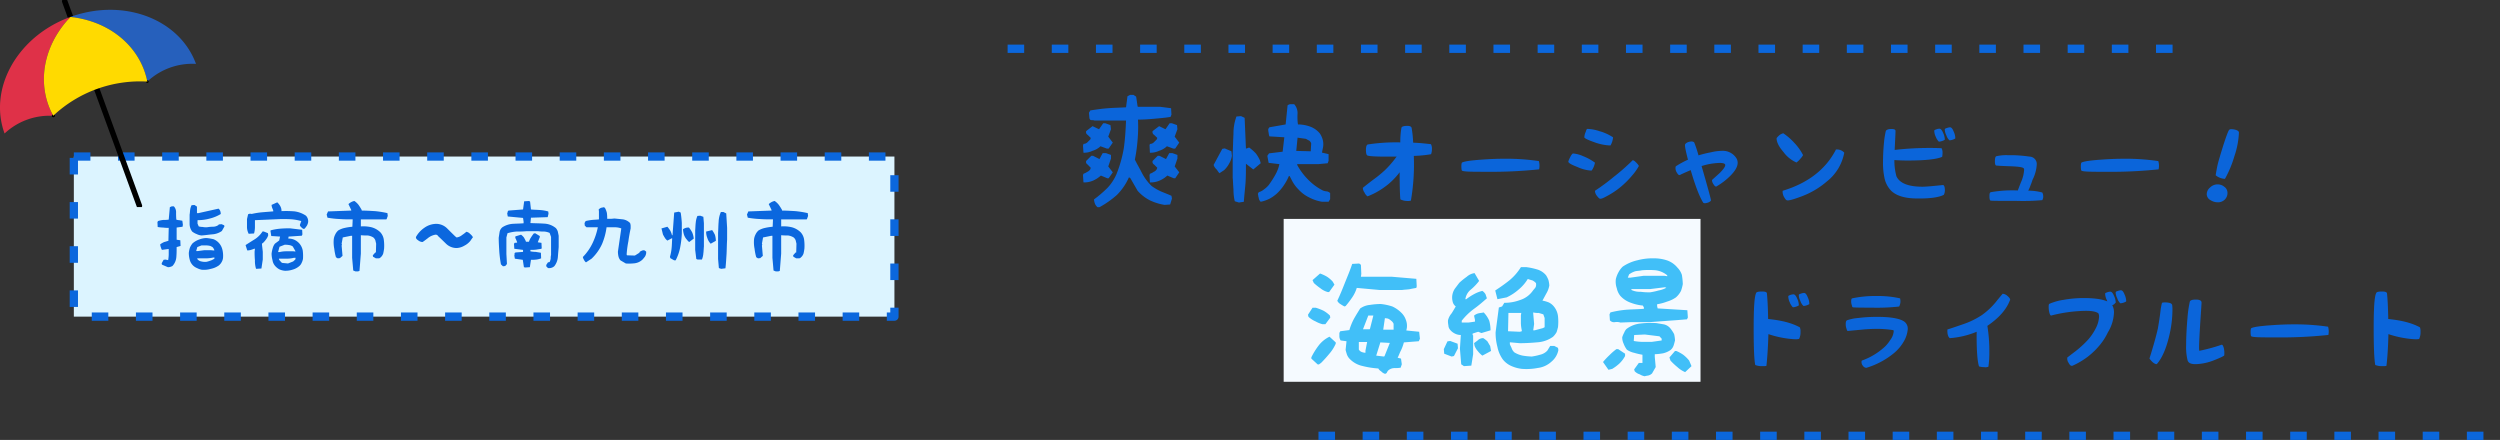
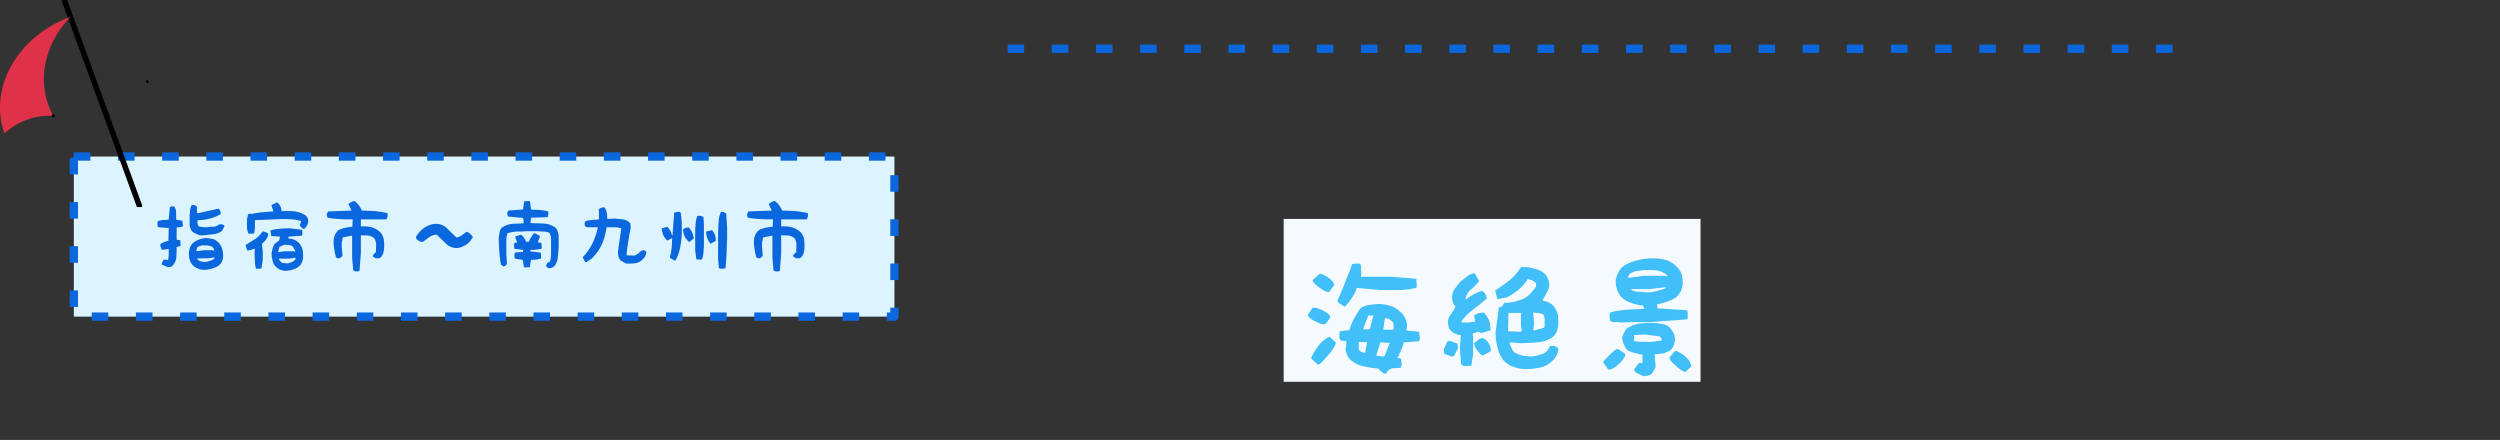
<svg xmlns="http://www.w3.org/2000/svg" width="905.609" height="159.367" viewBox="0 0 905.609 159.367">
  <rect x="0" y="0" width="905.609" height="159.367" fill="#333333" stroke="none" />
  <defs>
    <clipPath id="clip-path">
      <rect id="長方形_114" data-name="長方形 114" width="71" height="75" fill="none" />
    </clipPath>
  </defs>
  <g id="lead_umi" transform="translate(-285 -1124.701)">
    <g id="lead_umi-2" data-name="lead_umi">
      <g id="グループ_100583" data-name="グループ 100583" transform="translate(0.25 6.493)">
        <rect id="長方形_99" data-name="長方形 99" width="297.25" height="57.99" transform="translate(311.5 1174.914)" fill="#dcf4ff" stroke="#0b67dd" stroke-linejoin="round" stroke-width="3" stroke-dasharray="6 10" />
        <path id="パス_30964" data-name="パス 30964" d="M38.844,27.334a8.776,8.776,0,0,0,3.277-.319A7.613,7.613,0,0,0,44.992,25.8a4.057,4.057,0,0,0,1.044-1.247,3.783,3.783,0,0,0,.493-1.421,9.275,9.275,0,0,0-.2-2.987,5.532,5.532,0,0,0-1.218-2.436,5.368,5.368,0,0,0-2.059-1.45,22.989,22.989,0,0,0-2.465-.406,7.375,7.375,0,0,0-2.639.522,7.214,7.214,0,0,0-2.465,1.421,6.777,6.777,0,0,0-.928,1.537,10.638,10.638,0,0,0-.406,1.856,8.839,8.839,0,0,0,.29,2.349,4.392,4.392,0,0,0,2.668,3.19A5.906,5.906,0,0,0,38.844,27.334Zm-12.3-.928a2.478,2.478,0,0,0,.928-.116A4.676,4.676,0,0,0,28.2,26a5.281,5.281,0,0,0,1.421-3.19c.116-1.218.116-2.436.116-3.683l1.421-.406-.087-2.059-1.334-.2V12.051l2.146-.29L32,11.036l-.2-1.45c-.319-.087-.725-.087-1.044-.2a3.416,3.416,0,0,1-1.131-.2,26.169,26.169,0,0,1-.087-2.668,3.054,3.054,0,0,0-.812-2.146H28a4.44,4.44,0,0,0-.725.319L26.867,9.18a11.593,11.593,0,0,1-1.943.116,9.582,9.582,0,0,0-1.943.406l-.2.406.087,1.74a10.24,10.24,0,0,0,1.943.2,12.262,12.262,0,0,0,2.059.116l-.116,4.7c-.493.116-1.015.319-1.537.435a10.344,10.344,0,0,0-1.421.812,2.631,2.631,0,0,0,.2,1.015,4.369,4.369,0,0,0,.406,1.015l2.146-.29h.319v2.059a13.757,13.757,0,0,1-.2,1.943l-1.015-.2-.638.087-.7,1.247.087.493Zm16.5-2.871a3.715,3.715,0,0,1-1.131.522,9.763,9.763,0,0,1-1.334.406,5.247,5.247,0,0,1-1.827-.116,2.418,2.418,0,0,1-1.537-.9v-.232h2.958a12.972,12.972,0,0,0,2.784-.29h.493l-.087.522Zm.319-3.161-1.247-.116H39.772c-.812.116-1.624.2-2.349.319h-.609l.406-1.45,1.537-.609h1.624a6.766,6.766,0,0,1,1.537.2,4.213,4.213,0,0,1,.928.522,4.8,4.8,0,0,1,.522.9Zm-4.611-5.452c1.334-.087,2.552-.29,3.886-.406a6.787,6.787,0,0,0,3.48-1.218l.928-1.653-.087-.406-.928-.406-1.044.087-.087.2a3.527,3.527,0,0,1-2.059.638,13.433,13.433,0,0,0-2.146.2,6.868,6.868,0,0,1-1.537-.116,5.8,5.8,0,0,1-1.421-.2l-.435-1.015V9.383a16.855,16.855,0,0,0,4.524-.609A14.178,14.178,0,0,0,45.717,7.15a3.281,3.281,0,0,0-.2-1.131,1.934,1.934,0,0,0-.609-.812L37.626,6.831H37.1V4.482l-.9-.609-1.044.087a5.021,5.021,0,0,0-.522,1.653c-.087.609-.087,1.218-.2,1.74V10.63a4.662,4.662,0,0,0,.928,2.871,6.2,6.2,0,0,0,1.653.928A4.844,4.844,0,0,0,38.757,14.922ZM68.946,27.711a8.417,8.417,0,0,0,2.784-.406,6.26,6.26,0,0,0,2.233-1.131,3.115,3.115,0,0,0,1.044-1.305,5.7,5.7,0,0,0,.493-1.45,15.573,15.573,0,0,0-.087-3.074,5.551,5.551,0,0,0-1.247-2.552,5.612,5.612,0,0,0-1.827-1.334,5.215,5.215,0,0,0-2.146-.406l.087-.725,4.814-.319.2-.493-.087-1.653-4.321-.522a35.469,35.469,0,0,0-3.567.116,19.267,19.267,0,0,0-3.509.609l-.087.2.29,1.856,3.19.2-.319,1.421L65.35,17.88a4.381,4.381,0,0,0-.812,1.653,12.067,12.067,0,0,0-.406,1.943,8.837,8.837,0,0,0,.319,2.349,4.1,4.1,0,0,0,.9,2.059A5.409,5.409,0,0,0,67,27.218,5.984,5.984,0,0,0,68.946,27.711Zm-10.44-.7,1.943-.116.493-3.277V20.867c-.087-.928-.2-1.74-.29-2.668V17.88l.406-.29a8.338,8.338,0,0,0,1.131-1.334,4.26,4.26,0,0,0,.725-1.45l-.116-.725-1.537-.609h-.406A9.341,9.341,0,0,1,58.1,16.256c-1.131.7-2.262,1.421-3.393,2.146l.609,1.943a4.6,4.6,0,0,0,1.334-.2,9.136,9.136,0,0,0,1.131-.406H58.1l-.116.928a30.938,30.938,0,0,0,.116,3.277A9.4,9.4,0,0,0,58.506,27.015Zm13.427-2.668-1.856.725-2.059-.2a1.46,1.46,0,0,1-.7-.638,1.767,1.767,0,0,1-.522-.7v-.2h2.871a10.25,10.25,0,0,0,2.552-.319h.609l-.087.609Zm.812-3.6-.725-.087H69.468a10.223,10.223,0,0,0-2.465.29h-.522L67,19.011l1.856-.725a7.8,7.8,0,0,1,1.624.116,2.7,2.7,0,0,1,1.334.522l.928,1.624ZM55.838,14.313l1.943-.116a8.837,8.837,0,0,0,.319-2.349V9.383l9.425-.406c1.334,0,2.552,0,3.886.087a19.413,19.413,0,0,1,3.48.638l-.522,1.421a1.374,1.374,0,0,0,.522.812,2.045,2.045,0,0,0,.812.609l.406-.087a12.748,12.748,0,0,0,.841-1.131,4.342,4.342,0,0,0,.406-1.131,2.884,2.884,0,0,0-.116-1.334,2.731,2.731,0,0,0-.7-1.131,9.709,9.709,0,0,0-4.118-1.537,36.3,36.3,0,0,0-4.7-.087,3.5,3.5,0,0,0-.406-1.74,5.444,5.444,0,0,0-1.131-1.45l-2.059.928a3.309,3.309,0,0,0,.2,1.015c.116.319.319.725.406,1.044v.29c-1.334.116-2.552.2-3.886.319a27.191,27.191,0,0,0-3.886.609l-.725-.087-.609.2-.406,1.74v2.755A5.385,5.385,0,0,0,55.838,14.313Zm38.686,13.63h.812a1.816,1.816,0,0,0,.638-.2l.493-6.264V14.835a23.616,23.616,0,0,0,2.465.087,5.148,5.148,0,0,1,2.059.725,2.734,2.734,0,0,1,.725,1.015c.087.406.2.841.29,1.247l-.087,3.161h-.2l-.928,1.044.087.493,1.044.609h.9a.92.92,0,0,0,.725-.29,3.242,3.242,0,0,0,1.015-1.45c.116-.493.232-1.1.319-1.74a16.2,16.2,0,0,0-.087-3.161,4.975,4.975,0,0,0-1.247-2.784,7.341,7.341,0,0,0-3.161-1.827,12.567,12.567,0,0,0-3.915-.319V9.093h9.222l.116-.116.406-1.131-.116-1.015a34.517,34.517,0,0,0-4.5-.725c-1.537-.087-3.19-.2-4.814-.2V5.7a20.814,20.814,0,0,0-1.131-1.827,6.692,6.692,0,0,0-1.537-1.45,4.342,4.342,0,0,0-1.131.406,5.5,5.5,0,0,0-1.015.725L92.987,5.7v.2l-8.41.319-.493,1.131.29,1.131a32.717,32.717,0,0,0,4.524.493c1.537.116,3.074.116,4.611.116l-.116,2.668a21.19,21.19,0,0,0-2.668.406,7.883,7.883,0,0,0-2.436.928,4.461,4.461,0,0,0-1.131,1.537,4.828,4.828,0,0,0-.522,1.827,12.164,12.164,0,0,0,.2,3.277,18.6,18.6,0,0,0,.609,3.074l.638.406.812-.087.928-.812L89.507,18.6l.116-.406-.116-.29.406-2.262,2.987-.609h.406v7.975l.406,4.611ZM123.64,10.717a7.584,7.584,0,0,0-4.205,1.45,9.735,9.735,0,0,0-2.958,3.219.546.546,0,0,0-.058.232c0,.348.232.7.812,1.073a2.751,2.751,0,0,0,1.508.609c.058,0,.087-.029.174-.058.609-.406,1.16-.841,1.74-1.276a5.861,5.861,0,0,1,2.871-1.334,1.021,1.021,0,0,1,.957.551c.986.9,1.943,1.856,2.9,2.784a5.5,5.5,0,0,0,3.712,1.508,5.977,5.977,0,0,0,2.842-.841,6.7,6.7,0,0,0,2.233-1.8c.406-.609.725-1.044.9-1.276a3.956,3.956,0,0,0-1.015-1.189,2.484,2.484,0,0,0-1.363-.783,14.43,14.43,0,0,1-1.566,1.189,3.876,3.876,0,0,1-1.8.841c-.058,0-.174,0-.145.029.029-.029-.116-.029-.174-.087-.29-.261-.522-.464-.667-.609-1.16-1.131-2.03-2-2.61-2.581A5.625,5.625,0,0,0,123.64,10.717Zm40.6,16.008a2.847,2.847,0,0,0,1.334-.116A2.5,2.5,0,0,0,166.589,26a6.22,6.22,0,0,0,1.247-3.277c.087-1.247.2-2.465.29-3.6V15.038c-.087-.522-.2-.928-.29-1.45a3.535,3.535,0,0,0-.725-1.334,7.128,7.128,0,0,0-4.292-1.624c-1.653-.116-3.277-.116-4.93-.2l.2-1.943,6.061-.2.29-1.247-.087-.812a14.3,14.3,0,0,0-2.987-.522c-1.131-.087-2.146-.087-3.277-.2l-.319-2.871-.406-.2-1.74.116L155.221,5.5,150,5.9c-.2.116-.319.2-.319.406a5.413,5.413,0,0,1-.2.638l.2,1.1,5.539.522.2,1.334v.609c-1.334.116-2.668.116-4,.2a7.971,7.971,0,0,0-3.683,1.247,2.838,2.838,0,0,0-1.015,1.74c-.116.725-.2,1.334-.319,2.059,0,1.624.116,3.277.2,4.814a42.792,42.792,0,0,0,.609,4.814l.725.7.812-.087.638-.725-.2-3.683V15.647l.406-1.537a14.9,14.9,0,0,1,3.277-.609c1.131,0,2.349,0,3.48-.116h4.408a13.313,13.313,0,0,0,2.146.116,5.984,5.984,0,0,1,1.943.493l.522,1.45V22a4.343,4.343,0,0,0-.116,1.218,4.5,4.5,0,0,1-.406,1.334l-.609.116-.609.928v.493Zm-8.207-.2,1.653-.116.406-2.668a13.683,13.683,0,0,0,1.943-.087,7.64,7.64,0,0,0,1.74-.435l-.087-2.03c-.609-.116-1.247-.2-1.856-.319a9.992,9.992,0,0,1-1.943-.2v-.522a16.3,16.3,0,0,0,2.059-.087c.7-.116,1.334-.2,1.943-.319l.087-.29-.087-1.856-1.334-.2.725-1.856v-.406l-1.653-1.015-.522.087a14.66,14.66,0,0,0-1.015,1.45,5.27,5.27,0,0,0-.725,1.537h-1.131v-.2c-.2-.406-.406-.812-.7-1.334a4.941,4.941,0,0,0-1.044-1.015l-2.03.609a1.126,1.126,0,0,0,.2,1.015c.087.319.29.725.406,1.044v.2l-.928.087-.2.406.116,1.74,3.161.406v.725l-2.668.2c-.29.116-.406.2-.406.406a1.772,1.772,0,0,1-.087.725l.2,1.131,2.871.406.406,2.668Zm36.424-1.45a17.416,17.416,0,0,0,3.277-.087,5.024,5.024,0,0,0,2.755-1.334,12.92,12.92,0,0,0,.928-1.131,3.341,3.341,0,0,0,.406-1.218V20.78l-.493-.406a1.28,1.28,0,0,0-.928,0,3.607,3.607,0,0,0-.928.493l-.116.319L195.734,22.2l-2.871-.087-.116-.319a37,37,0,0,1,.638-4.814c.2-1.537.493-3.074.812-4.611V11.355a3.555,3.555,0,0,0-.2-.928,4.553,4.553,0,0,0-2.581-1.334c-1.015-.116-2.03-.2-3.074-.319l-1.218.116H185.7a13.136,13.136,0,0,0-.116-2.146,7.029,7.029,0,0,0-.725-1.856l-.406-.2a8.716,8.716,0,0,1-.928.2,2.743,2.743,0,0,0-.9.609l.087.725V9.093c-.812.116-1.624.116-2.465.2A18.848,18.848,0,0,0,177.9,9.7l-.406.725.087.928.638.609h4.089a24.63,24.63,0,0,1-1.856,5.626,18.578,18.578,0,0,1-3.567,5.133,2.665,2.665,0,0,0,.406,1.015,2.328,2.328,0,0,0,.725.928l2.03-1.334a17.124,17.124,0,0,0,3.8-5.336,23.464,23.464,0,0,0,1.624-6.032h2.784a6.739,6.739,0,0,1,2.552.406l-1.218,8.41a8.179,8.179,0,0,0,.2,1.74,3.319,3.319,0,0,0,.725,1.421ZM227,27.015l1.537-.2c.2-1.74.29-3.48.406-5.22.087-1.74.087-3.48.2-5.22V12.167l-.319-5.22-1.015-.522h-.928a9.743,9.743,0,0,0-.812,3.6c-.116,1.334-.116,2.639-.2,3.973v9.454l.29,3.277Zm-17.023-3.074h.522a17.4,17.4,0,0,0,1.624-4.611,34.892,34.892,0,0,0,.609-5.017V10.427a38.121,38.121,0,0,0-.406-3.8l-.7-.319-1.653.319-.609,8.207h-.2a6.362,6.362,0,0,0-.609-1.653,11.89,11.89,0,0,0-1.044-1.421l-2.146.609.522,2.146a10.991,10.991,0,0,0,.7,1.247,3.4,3.4,0,0,0,.928,1.015l1.537-.812h.2c-.087,1.1-.087,2.233-.2,3.364a16.277,16.277,0,0,1-.609,3.277l.116.522Zm8.5-.29h1.537a7.359,7.359,0,0,0,.522-2.262c.116-.812.116-1.653.2-2.465v-8.41l-.2-2.349L219.4,7.759l-1.015.087a7.883,7.883,0,0,0-.609,2.465c-.116.928-.116,1.856-.2,2.784v7.047l.406,3.306Zm4.727-5.742,1.856-1.044a8.017,8.017,0,0,0-.319-2.146,11.388,11.388,0,0,0-1.015-1.74l-2.175.522a5.835,5.835,0,0,0,.435,2.349A4.742,4.742,0,0,0,223.2,17.909Zm-7.8-.609,1.653-1.247a8.278,8.278,0,0,0-.522-2.146,9.7,9.7,0,0,0-1.218-1.856,3.482,3.482,0,0,0-1.131.116,3.648,3.648,0,0,0-1.015.493,6.241,6.241,0,0,0,.2,1.45,4.546,4.546,0,0,0,.493,1.334,4.68,4.68,0,0,0,.725,1.015A3.726,3.726,0,0,0,215.4,17.3Zm31.378,10.643h.812a1.816,1.816,0,0,0,.638-.2l.493-6.264V14.835a23.616,23.616,0,0,0,2.465.087,5.148,5.148,0,0,1,2.059.725,2.734,2.734,0,0,1,.725,1.015c.087.406.2.841.29,1.247l-.087,3.161h-.2l-.928,1.044.087.493,1.044.609h.9a.92.92,0,0,0,.725-.29,3.242,3.242,0,0,0,1.015-1.45c.116-.493.232-1.1.319-1.74a16.2,16.2,0,0,0-.087-3.161,4.975,4.975,0,0,0-1.247-2.784,7.341,7.341,0,0,0-3.161-1.827,12.567,12.567,0,0,0-3.915-.319V9.093h9.222l.116-.116.406-1.131-.116-1.015a34.516,34.516,0,0,0-4.495-.725c-1.537-.087-3.19-.2-4.814-.2V5.7A20.816,20.816,0,0,0,247.9,3.873a6.692,6.692,0,0,0-1.537-1.45,4.342,4.342,0,0,0-1.131.406,5.5,5.5,0,0,0-1.015.725L245.237,5.7v.2l-8.41.319-.493,1.131.29,1.131a32.717,32.717,0,0,0,4.524.493c1.537.116,3.074.116,4.611.116l-.116,2.668a21.19,21.19,0,0,0-2.668.406,7.883,7.883,0,0,0-2.436.928,4.461,4.461,0,0,0-1.131,1.537,4.828,4.828,0,0,0-.522,1.827,12.164,12.164,0,0,0,.2,3.277,18.6,18.6,0,0,0,.609,3.074l.638.406.812-.087.928-.812-.319-3.712.116-.406-.116-.29.406-2.262,2.987-.609h.406v7.975l.406,4.611Z" transform="translate(319 1188.582)" fill="#0b67de" />
      </g>
      <g id="グループ_100468" data-name="グループ 100468" transform="translate(22 -47.635)">
        <g id="グループ_100880" data-name="グループ 100880">
          <g id="グループ_100882" data-name="グループ 100882">
-             <path id="パス_30993" data-name="パス 30993" d="M11.609,43.4h.658a34.637,34.637,0,0,0,6.345-4.465,20.834,20.834,0,0,0,4.324-6.345l.47.188,2.679,4.653a14.934,14.934,0,0,0,4.465,3.478,19.34,19.34,0,0,0,5.311,1.645l2.021-.141.658-2.162-.188-.987c-1.128-.517-2.491-1.034-3.619-1.5a19.318,19.318,0,0,1-3.525-2.021A18.577,18.577,0,0,1,27.73,31.13c-.846-1.692-1.833-3.337-2.632-4.982A58.1,58.1,0,0,0,26.085,19a54.1,54.1,0,0,0,.141-7.332c2.021,0,3.995-.141,6.016-.329,1.974-.188,3.948-.329,5.781-.658l.329-.846-.141-2.3-3.995-.517h-7.99l-.141-.141-.517-3.525-.987-.658H23.406c-.329.188-.658.329-.987.517L21.9,7.207c-2.162.141-4.277.141-6.439.329-2.162.141-4.324.47-6.486.8l-.517.846.188,1.974c.141.517.329.705.8.705A2.624,2.624,0,0,1,10.481,12H21.9c-.141,3.337-.329,6.627-.8,9.964a45.02,45.02,0,0,1-2.679,9.494,16.994,16.994,0,0,1-3.29,4.982,44.218,44.218,0,0,1-4.841,4.136,5.761,5.761,0,0,0,.329,1.5A2.964,2.964,0,0,0,11.609,43.4ZM6.486,34.42a8.314,8.314,0,0,0,3.478-.658,10.756,10.756,0,0,0,2.82-1.833l2.35.987h.47l1.5-2.162-1.645-2.115.987-2.867V24.456L14.617,23.8H13.442L12.267,25.96l-2.3-1.175H9.306L7.473,26.618a1.054,1.054,0,0,0,.517,1.316c.47.517.8.846,1.128,1.175l-.141.517a2.393,2.393,0,0,1-1.175.987,4.912,4.912,0,0,1-1.316.658l-.188.517Zm24.064,0a8.179,8.179,0,0,0,3.478-.658,9.411,9.411,0,0,0,2.82-1.833l2.35.987h.517l1.457-2.162-1.645-2.115.987-2.867V24.456L38.681,23.8H37.553L36.378,25.96l-2.35-1.175H33.37l-1.833,1.833a1.105,1.105,0,0,0,.517,1.316l1.175,1.175-.188.517a2.393,2.393,0,0,1-1.175.987,3.848,3.848,0,0,1-1.316.658l-.141.517ZM6.486,23.657a7.026,7.026,0,0,0,3.29-.7,6.818,6.818,0,0,0,2.867-1.645l2.3.846H15.6l1.5-2.162-1.645-2.162.987-2.679-.188-1.5-1.833-.658h-.8l-1.5,2.162-2.35-1.128-2.3,1.786a1.111,1.111,0,0,0,.517,1.363L9.118,18.3l-.141.517L7.99,19.8a2.037,2.037,0,0,1-1.5.658l-.188.658Zm24.064,0a7.219,7.219,0,0,0,3.337-.7,6.954,6.954,0,0,0,2.82-1.645l2.3.846h.7l1.457-2.162-1.645-2.162.987-2.679-.141-1.5-1.833-.658h-.846l-1.5,2.162-2.3-1.128-2.35,1.786a1.166,1.166,0,0,0,.517,1.363c.517.47.846.8,1.175,1.128l-.188.517-.987.987a1.97,1.97,0,0,1-1.5.658l-.141.517ZM62.792,41.705l1.786-.282c.141-2.256.423-4.512.611-6.909.141-2.256.141-4.653.141-6.862l2.679,2.068,2.679-2.256-.282-1.034a12.462,12.462,0,0,0-1.5-2.538,17.153,17.153,0,0,0-2.4-2.115l-.893.329H65.33l-.47-11.092L63.544,10.4l-1.645.141a17.4,17.4,0,0,0-1.081,6.3c-.141,2.256-.141,4.653-.282,6.909v8.977c.141,1.316.141,2.82.282,4.183a18.2,18.2,0,0,0,.47,4.324Zm7.9-.282a13.155,13.155,0,0,0,3.149-1.081,13.853,13.853,0,0,0,2.726-1.927A16.9,16.9,0,0,0,79.1,35.407a18.881,18.881,0,0,0,1.786-3.29h.282c.47.893.893,1.786,1.363,2.538a12.5,12.5,0,0,0,1.786,2.256,12.968,12.968,0,0,0,4.042,3.008,15.458,15.458,0,0,0,4.512,1.5h2.4l.564-.94V38.274a2.349,2.349,0,0,0-1.175-.611,4.7,4.7,0,0,1-1.363-.282,20.025,20.025,0,0,1-5.358-3.9,23.187,23.187,0,0,1-4.042-5.4v-.282h7.614l3.431-.329.329-.893v-2.4l-2.4-.564.423-2.115a6.459,6.459,0,0,0-.141-2.538A8.046,8.046,0,0,0,92.12,16.7,8.24,8.24,0,0,0,88.5,14.163a13.053,13.053,0,0,0-4.324-.752,19.4,19.4,0,0,1-.141-4.042,4.883,4.883,0,0,0-1.222-3.29H81.639a1.841,1.841,0,0,0-1.222.423l-.7,6.909-5.875,1.034-.423.611a4.489,4.489,0,0,0,.141,1.363,4.4,4.4,0,0,0,.282,1.316l5.4.329-.611,5.217-4.935.611-.611.893.47,2.538,3.9.47a13.676,13.676,0,0,1-1.5,3.9,33.436,33.436,0,0,1-2.4,3.713,8.35,8.35,0,0,1-1.645,1.5,4.828,4.828,0,0,1-1.927,1.034l-.329.611c.141.47.141,1.034.329,1.5A2.13,2.13,0,0,0,70.688,41.423ZM55.742,31.083,57.387,30a9.078,9.078,0,0,0,1.927-2.538,7.527,7.527,0,0,0,.94-2.679l-.188-1.645-2.4-1.034-.893.141-3.149,5.828a3.4,3.4,0,0,0,.94,1.5C54.99,30,55.272,30.613,55.742,31.083ZM88.83,23.14,83.566,23l.47-4.794,3.008.423c.423.188.752.47,1.175.611a1.986,1.986,0,0,1,.752,1.034l-.141,2.4Zm43.538-2.574a3.723,3.723,0,0,1,.34,1.8A5.275,5.275,0,0,1,132.4,24.2a44.841,44.841,0,0,1-6.256.612A77.4,77.4,0,0,1,125.092,41a2.649,2.649,0,0,1-1.054.136,5.813,5.813,0,0,1-2.754-.578c-.17-1.53-.272-4.76-.272-9.826a24.8,24.8,0,0,1-5.372,5.3,27.205,27.205,0,0,1-6.256,3.434,3.372,3.372,0,0,1-1.122-1.428,2.858,2.858,0,0,1-.578-1.666c.408-.34,1.564-1.258,3.5-2.754a45.443,45.443,0,0,0,4.42-3.57,36.029,36.029,0,0,0,4.318-5c-6.494.1-9.86-.068-10.54-.374-.374-.1-.578-.782-.578-2.108,0-1.156.272-1.8.68-1.9a67.057,67.057,0,0,1,11.764-.748,30.716,30.716,0,0,1,.408-5.27c.136-.476.816-.714,2.142-.714.986,0,1.462.272,1.564.782a40.473,40.473,0,0,1,.544,5.3C128.492,20.124,130.6,20.362,132.368,20.566Zm26.486,5.27c-2.38,0-4.964.1-7.854.306-3.978.272-6.426.612-7.344,1.054-.408.17-.306,2.448-.136,2.856.2.51,3.536.51,8.84.51a165.974,165.974,0,0,0,19.176-.884,6.16,6.16,0,0,0-.1-2.992A81.206,81.206,0,0,0,158.854,25.836Zm38.556-4.828h-.51a18.641,18.641,0,0,1-5.372-1.156c-2.21-.782-3.366-1.36-3.57-1.666-.034-.034-.034-.1-.034-.2a4.985,4.985,0,0,1,.476-1.836c.238-.782.408-1.088.578-1.122a14.755,14.755,0,0,1,4.386.816,17.025,17.025,0,0,1,4.964,2.244A7.458,7.458,0,0,1,197.41,21.008Zm-13.6,2.924a11.291,11.291,0,0,1,3.706.986,19.086,19.086,0,0,1,4.25,2.346,7.306,7.306,0,0,1-1.19,2.856h-.34a13.935,13.935,0,0,1-4.828-1.292c-2.142-.816-3.162-1.428-3.264-1.836-.1-.1.1-.612.612-1.666C183.232,24.374,183.606,23.966,183.81,23.932Zm21.658,2.414a2.382,2.382,0,0,1,1.054.714,5.359,5.359,0,0,1,1.156,1.394,19.654,19.654,0,0,1-2.482,3.5,32.587,32.587,0,0,1-4.216,4.182,28.891,28.891,0,0,1-4.692,3.128c-1.394.782-2.21,1.122-2.584,1.054-.238.068-.646-.272-1.156-.952a3.206,3.206,0,0,1-.782-1.734c0-.17,0-.17.068-.238a73.637,73.637,0,0,0,6.664-4.93A75.487,75.487,0,0,0,205.468,26.346Zm37.468-.782c1.088,1.7.476,3.74-1.87,6.188a24.3,24.3,0,0,1-5.406,4.182c-.34-.034-.646-.34-.952-.85a2.691,2.691,0,0,1-.544-1.394.431.431,0,0,1,.034-.2c1.632-1.462,2.584-2.312,2.754-2.482,1.36-1.36,2.006-2.312,2.006-2.856,0-.782-1.428-.986-4.352-.612a23.516,23.516,0,0,0-4.216.952c2.21,7.684,3.366,11.832,3.4,12.444-.068.238-.374.442-.816.68a4.391,4.391,0,0,1-1.394.34,1.146,1.146,0,0,1-.578-.17c-1.394-2.21-2.924-6.222-4.556-11.832-2.04.884-3.366,1.462-3.944,1.8q-.51.1-1.02-.816a2.964,2.964,0,0,1-.544-1.734c0-.34.034-.544.2-.68a33.012,33.012,0,0,1,4.318-2.346c-.85-3.264-1.19-5.1-1.054-5.406,0-.272.306-.544.782-.816a4.048,4.048,0,0,1,1.53-.374,1.7,1.7,0,0,1,.986.306,42.282,42.282,0,0,1,1.564,4.726,41.225,41.225,0,0,1,4.59-1.122,17.494,17.494,0,0,1,3.774-.51A5.807,5.807,0,0,1,242.936,25.564ZM264.764,27.2a11.6,11.6,0,0,1-4.726-3.808c-1.7-1.972-2.448-3.57-2.482-4.9,0-.17.272-.51.918-1.088a3.171,3.171,0,0,1,1.53-.782c.068,0,.034,0,.034.034a21.4,21.4,0,0,1,3.944,3.434,18.579,18.579,0,0,1,3.162,4.42,5.058,5.058,0,0,1-.884,1.224A8.216,8.216,0,0,1,264.764,27.2Zm14.314-4.726h.34a3.641,3.641,0,0,1,2.652,1.156,17.245,17.245,0,0,1-6.256,10.4,30.2,30.2,0,0,1-9.282,5.474c-2.89,1.088-4.624,1.564-5.2,1.394-.34-.068-.612-.442-1.054-1.156a4.187,4.187,0,0,1-.544-1.87,1.051,1.051,0,0,1,.068-.442C269.014,34.642,275.474,29.576,279.078,22.47Zm38.794,12.886c.408.1.646.748.646,1.938a3.573,3.573,0,0,1-.374,1.6c-1.768.952-5.2,1.428-10.166,1.326-4.046-.068-7-.986-8.84-2.72a9.318,9.318,0,0,1-2.448-4.454,26.233,26.233,0,0,1-.578-6.188c0-2.312.136-4.658.374-7.14a32.411,32.411,0,0,1,.646-3.978c.34-.476,1.02-.68,2.074-.68.952,0,1.326.2,1.428.612.034.306-.1,2.652-.306,6.97a111.047,111.047,0,0,1,12.954-.714c1.564,0,2.89.034,4.046.1a3.475,3.475,0,0,1,.34,1.768,7.644,7.644,0,0,1-.136,1.36c-2.04.884-6.222,1.326-12.512,1.326-1.87,0-3.4-.068-4.794-.17a21.553,21.553,0,0,0,.748,5.882c1.19,2.55,4.352,3.774,9.452,3.774C311.82,35.968,314.3,35.73,317.872,35.356Zm-1.292-20.4c.408,0,.884.476,1.292,1.5a5.723,5.723,0,0,1,.612,2.244v.272a4.949,4.949,0,0,1-2.142.68,5.087,5.087,0,0,1-1.122-1.768,5.2,5.2,0,0,1-.544-2.21c0-.17.17-.272.714-.476A3.5,3.5,0,0,1,316.58,14.956Zm3.842-.51c.408,0,.884.476,1.292,1.564a5.759,5.759,0,0,1,.578,2.21v.272a4.654,4.654,0,0,1-2.108.68,4.2,4.2,0,0,1-1.122-1.8,5.062,5.062,0,0,1-.578-2.142c0-.2.2-.374.714-.51A4.025,4.025,0,0,1,320.422,14.446Zm33.388,23.63a3.2,3.2,0,0,1,.34,1.462,2.509,2.509,0,0,1-.34,1.292,76.681,76.681,0,0,1-9.35.272c-5.2,0-8.432,0-9.418-.1-.306-.2-.374-.782-.374-1.666,0-.782.068-1.292.544-1.394a45.193,45.193,0,0,1,9.724-.612c.476-1.224.918-2.482,1.428-3.638a12.979,12.979,0,0,0,.85-3.706,1.047,1.047,0,0,0-.1-.612c-.17-.442-1.836-.714-4.93-.816-3.3-.1-5-.238-5.134-.272-.272-.17-.408-.612-.408-1.462,0-1.19.17-1.836.544-1.9a15.3,15.3,0,0,1,4.114-.374,47.328,47.328,0,0,1,7.854.51,2.684,2.684,0,0,1,2.652,2.788,14.053,14.053,0,0,1-1.564,5.678,16.277,16.277,0,0,1-.646,1.8,15.2,15.2,0,0,1-.884,2.074A18.956,18.956,0,0,1,353.81,38.076Zm29.444-12.24c-2.38,0-4.964.1-7.854.306-3.978.272-6.426.612-7.344,1.054-.408.17-.306,2.448-.136,2.856.2.51,3.536.51,8.84.51a165.973,165.973,0,0,0,19.176-.884,6.16,6.16,0,0,0-.1-2.992A81.206,81.206,0,0,0,383.254,25.836Zm36.754,7.242-.17.034a5.678,5.678,0,0,1-3.23-1.292c.306-1.87.578-3.3.816-4.25.34-1.326.986-3.468,1.9-6.426,1.156-3.6,1.9-5.542,2.21-5.814a1.181,1.181,0,0,1,.816-.2,5.133,5.133,0,0,1,1.632.272c.714.238,1.054.544,1.054.986a30.4,30.4,0,0,1-1.666,8.6A39.222,39.222,0,0,1,420.008,33.078Zm-6.63,5.61a3.186,3.186,0,0,1,1.258-2.482,3.846,3.846,0,0,1,5.134-.2,2.692,2.692,0,0,1,1.122,2.21,3.309,3.309,0,0,1-.986,2.414,3.444,3.444,0,0,1-2.448.986,4.894,4.894,0,0,1-2.652-.748A2.512,2.512,0,0,1,413.378,38.688ZM116.8,103.773a.808.808,0,0,0,.752-.564,2.6,2.6,0,0,1,.564-.752,3.519,3.519,0,0,1,2.115-.752,12.129,12.129,0,0,0,2.256-.141l.423-1.222-.282-2.068-1.222-.329c.47-.893.752-1.786,1.222-2.679a15.785,15.785,0,0,0,1.034-2.867l5.4-.423.423-.893-.282-2.538-4.653-.47.188-.893a5.9,5.9,0,0,0-.329-2.867,6.563,6.563,0,0,0-1.363-2.35,11.4,11.4,0,0,0-3.572-2.585,20.033,20.033,0,0,0-4.183-.893,25.671,25.671,0,0,0-3.9.329,7.157,7.157,0,0,0-3.572,1.316c-.752,1.222-1.5,2.4-2.256,3.76a20.879,20.879,0,0,0-1.645,4.042l-3.29.423-.329.611v1.363a2.791,2.791,0,0,0,.47,1.363l2.115.282-.329,3.149c.141.611.329,1.175.47,1.645a4.712,4.712,0,0,0,.752,1.316,9.1,9.1,0,0,0,4.935,2.867,31.246,31.246,0,0,0,5.687.893,2.731,2.731,0,0,0,1.034,1.034A3.246,3.246,0,0,0,116.8,103.773ZM92.4,100.342a.717.717,0,0,0,.752-.141c.141-.141.423-.282.564-.423,1.081-1.081,2.115-2.256,3.008-3.337a14.438,14.438,0,0,0,2.256-3.572V92.4l-2.256-2.068a11.016,11.016,0,0,0-3.9,3.149A25.526,25.526,0,0,0,90.146,97.8v.47Zm24.252-2.961-.188.141-2.82-.329,1.5-4.794,3.431.188Zm-6.909-1.222a4.7,4.7,0,0,1-1.363-.282,2.09,2.09,0,0,1-1.034-.893V92.258h3.008l-.611,3.149Zm10.2-8.366h-3.76l.611-4.183,1.034.141A3.562,3.562,0,0,1,119,84.5a2.5,2.5,0,0,1,.94,1.175Zm-8.554-.329-.141.188h-2.4l1.927-4.982h1.833Zm-17.2-1.645h1.034l1.786-2.4-.141-.752a10.973,10.973,0,0,0-2.4-1.786,20.917,20.917,0,0,0-2.679-1.034H90.569l-1.645,2.538.188.752a9.061,9.061,0,0,0,2.538,1.645A11.054,11.054,0,0,0,94.188,85.819Zm7.943-6.439.423-.141a37.137,37.137,0,0,0,2.4-3.149,12.84,12.84,0,0,0,1.645-3.431l8.225.752h8.225c.94-.141,1.833-.141,2.726-.282.752-.188,1.645-.329,2.4-.47l.141-.611-.141-2.679-8.836-.752H108.1l.141-1.034-.141-3.29-.611-.47-2.538.141c-.752,2.256-1.645,4.371-2.538,6.58-.893,2.256-1.786,4.512-2.867,6.768a2.857,2.857,0,0,0,1.081,1.175A15.845,15.845,0,0,0,102.131,79.38Zm-6.016-5.217h.47l1.927-2.679L97.9,70.4a10.223,10.223,0,0,0-2.068-1.786A13.959,13.959,0,0,0,93.3,67.442l-2.726,2.4.47,1.034a21.529,21.529,0,0,0,2.4,1.927A7.226,7.226,0,0,0,96.115,74.163Zm70.265,27.824a21.415,21.415,0,0,0,5.781-.329,8.855,8.855,0,0,0,4.982-2.3,7.238,7.238,0,0,0,2.491-4.183l-.141-.8-1.363-.705h-1.457l-1.034,1.692a5.022,5.022,0,0,1-2.632,1.5,21.412,21.412,0,0,1-3.008.658,26,26,0,0,1-3.29-.329,9.143,9.143,0,0,1-3.008-1.175,3.466,3.466,0,0,1-.987-1.5c-.188-.517-.517-.987-.658-1.5v-.658l3.619.329c2.162,0,4.324-.141,6.486-.329a10.973,10.973,0,0,0,5.5-1.974,6.8,6.8,0,0,0,1.316-1.692c.188-.47.329-1.128.517-1.786a18.918,18.918,0,0,0,0-4,6.8,6.8,0,0,0-1.5-3.525,5.353,5.353,0,0,0-1.833-1.457,11.413,11.413,0,0,0-2.3-.658c.47-.846.987-1.833,1.457-2.679a8.48,8.48,0,0,0,1.034-2.82,9.623,9.623,0,0,0-.329-1.974,9.477,9.477,0,0,0-.846-1.692,6.62,6.62,0,0,0-3.337-2.162,23.716,23.716,0,0,0-3.807-.8h-1.974a19.447,19.447,0,0,1-4.183,4.794c-1.645,1.316-3.337,2.491-5.123,3.666l.8,3.149,3.337-.658a17.985,17.985,0,0,0,4.324-2.82,15.286,15.286,0,0,0,3.337-3.854,16.828,16.828,0,0,0,1.645.517,4.017,4.017,0,0,1,1.316.987,2.383,2.383,0,0,1-.141,1.5c-.329.517-.705.846-1.034,1.316a8.926,8.926,0,0,1-4.653,3.337,15.994,15.994,0,0,1-5.64.987l-.8,1.316-1.175.376-1.175,8.93A19.586,19.586,0,0,0,157.544,94a11.726,11.726,0,0,0,2.021,4.653,8.171,8.171,0,0,0,3.149,2.35A13.171,13.171,0,0,0,166.38,101.987ZM145.418,101l2.679-.188.658-4.136V89.861l-.188-.141V89.2l2.021-.658,1.175.47,3.29-.987a12.9,12.9,0,0,0-.47-3.478,9.67,9.67,0,0,0-2.021-3.008c-.658.188-1.316.188-1.833.329a3.677,3.677,0,0,0-1.645.846l.329,1.5v.658l-2.3.329h-2.491V84.55a22.836,22.836,0,0,1,4.465-4.324c1.645-1.175,3.149-2.491,4.653-3.807-.188-.517-.329-.987-.517-1.5a3.855,3.855,0,0,0-1.128-1.175,11.811,11.811,0,0,0-3.008,1.175,19.365,19.365,0,0,0-2.82,1.833h-.329a5.407,5.407,0,0,1,1.974-3.478,18.908,18.908,0,0,0,3.008-3.149l-1.645-2.82a5.258,5.258,0,0,0-2.82,1.316,27.011,27.011,0,0,0-2.679,2.162c-.517.658-.987,1.316-1.5,1.974a5.688,5.688,0,0,0-.987,2.162,5.572,5.572,0,0,0,0,2.491,3.06,3.06,0,0,0,1.175,1.974c-.517.846-.987,1.692-1.5,2.491a6,6,0,0,0-1.316,2.538,6.879,6.879,0,0,0,.141,1.786,2.642,2.642,0,0,0,.517,1.5,5.084,5.084,0,0,0,1.833,1.5,4.592,4.592,0,0,0,2.162.517l-.329,4.982.47,5.64Zm-4.465-3.478.846-.188,1.457-2.82-.141-1.645-2.679-.987-.987.141-1.316,2.82.141,1.645Zm11.139-.329,3.149-1.692-.329-1.833c-.329-.47-.658-1.128-.987-1.645a10.171,10.171,0,0,0-1.5-1.175,3,3,0,0,0-1.692.517c-.47.517-1.128.846-1.645,1.316l.188.987A6.381,6.381,0,0,0,150.4,95.5,9.609,9.609,0,0,0,152.092,97.193Zm14.288-8.836-.705.188-4.277-.188.141-6.627h4.653l-.141.846v2.632a12.9,12.9,0,0,0,.329,2.82Zm7.614-1.128-2.961.8h-.517l.329-2.3-.329-3.854v-.329a7.038,7.038,0,0,0,1.974.188c.517.141,1.175.329,1.692.517l.47,1.316V86.9Zm36.942,17.437c.47-.188.987-.188,1.457-.329a2.91,2.91,0,0,0,1.175-.7l1.316-2.3-.329-3.666v-.987a21.035,21.035,0,0,0,3.008-.329,8.037,8.037,0,0,0,2.679-1.175,3.582,3.582,0,0,0,1.128-1.645c.188-.517.329-1.175.517-1.833a12.363,12.363,0,0,0-.329-2.3,13.507,13.507,0,0,0-1.316-2.021,4.22,4.22,0,0,0-2.35-1.5c-.846-.141-1.833-.329-2.82-.47a31.969,31.969,0,0,0-5.64.141,10.08,10.08,0,0,0-5.17,2.021,4.3,4.3,0,0,0-.8,1.316,9.616,9.616,0,0,0-.705,1.645,5.4,5.4,0,0,0,.517,2.35,8.723,8.723,0,0,0,1.175,2.162,7.33,7.33,0,0,0,2.632,1.128,25.154,25.154,0,0,0,3.008.705v2.961h-1.316l-1.692,2.35.188.658a4.148,4.148,0,0,0,1.833,1.128A4.981,4.981,0,0,0,210.936,104.666Zm14.617-1.5,2.3-2.162-.846-2.021a13.172,13.172,0,0,0-2.162-2.115,14.368,14.368,0,0,0-2.491-1.363h-.47l-2.021,2.35.376,1.128a23.152,23.152,0,0,0,2.491,2.35A9.411,9.411,0,0,0,225.553,103.162Zm-27.777-.846,1.363-.329a16.012,16.012,0,0,0,2.632-1.974,10.862,10.862,0,0,0,2.021-2.679v-.846L201.3,94.843h-.658A21.01,21.01,0,0,0,198.152,97,28.589,28.589,0,0,0,195.8,99.5Zm19.27-10.622-3.619.517H210.09a20.909,20.909,0,0,1-3.149-.329l.141-2.162,3.854-.188,5.311.658.8.846ZM202.1,85.208l3.666-.141h7c2.115-.188,4.465-.329,6.768-.517,2.162-.141,4.512-.329,6.674-.517l.329-.658-.188-2.632-10.763-.658-.188-.846v-.658a17.692,17.692,0,0,0,3.666-.987,10.812,10.812,0,0,0,3.149-1.5,7.963,7.963,0,0,0,1.833-2.35,14.944,14.944,0,0,0,.658-2.491,26,26,0,0,0-.329-3.29,6.694,6.694,0,0,0-1.645-2.679,8.369,8.369,0,0,0-3.854-2.632,14.809,14.809,0,0,0-4.794-.705,20.862,20.862,0,0,0-5.828.705,15.612,15.612,0,0,0-5.311,2.3,7.865,7.865,0,0,0-1.5,1.974,9.8,9.8,0,0,0-.987,2.491,7.126,7.126,0,0,0,.329,3.337,6.482,6.482,0,0,0,1.316,2.82,9.25,9.25,0,0,0,3.854,2.491,16.207,16.207,0,0,0,4.277.987l.376.705v.47c-2.162.188-4.183.188-6.157.329a35.936,35.936,0,0,0-5.969.987l-.329.705.141,2.162a1.969,1.969,0,0,0,1.833.658A4.039,4.039,0,0,1,202.1,85.208Zm16.638-12.6a9.572,9.572,0,0,1-2.82.987,24.765,24.765,0,0,1-3.008.658,21.576,21.576,0,0,1-3.478-.188,7.193,7.193,0,0,1-3.337-.658v-.329h6.815l5.311-.658Zm.329-4.183-.987-.141h-7.661l-4.653.658h-.987l.47-1.175A7.358,7.358,0,0,1,207.6,66.6c.846-.141,1.5-.141,2.3-.329a29.39,29.39,0,0,1,4.982,0,8.21,8.21,0,0,1,4.183,1.833Zm46.915,18.495a3.42,3.42,0,0,1,.238,1.6,5.186,5.186,0,0,1-.51,2.584,5.287,5.287,0,0,1-1.36.136,36.289,36.289,0,0,1-9.758-1.87c-.136,4.862-.408,8.6-.714,11.492a4.65,4.65,0,0,1-1.428.1,6.213,6.213,0,0,1-2.618-.408c-.408-1.8-.578-6.29-.578-13.26,0-7.14.238-11.424.884-12.818.136-.374.816-.544,2.108-.544,1.258,0,1.734.238,1.8.646.17,1.666.374,4.658.442,9.316C259.386,84.374,263.194,85.36,265.982,86.924ZM263.7,74.956c.408,0,.884.476,1.292,1.5a5.723,5.723,0,0,1,.612,2.244v.272a4.949,4.949,0,0,1-2.142.68,5.086,5.086,0,0,1-1.122-1.768,5.2,5.2,0,0,1-.544-2.21c0-.17.17-.272.714-.476A3.5,3.5,0,0,1,263.7,74.956Zm3.842-.51c.408,0,.884.476,1.292,1.564a5.759,5.759,0,0,1,.578,2.21v.272a4.654,4.654,0,0,1-2.108.68,4.2,4.2,0,0,1-1.122-1.8,5.063,5.063,0,0,1-.578-2.142c0-.2.2-.374.714-.51A4.025,4.025,0,0,1,267.546,74.446Zm17.612,5.2c-.136-.034-.238-.2-.34-.748a3.825,3.825,0,0,1-.238-1.36c0-.714.136-1.054.34-1.122a39.918,39.918,0,0,1,9.01-.85,36,36,0,0,1,8.364.85,4.035,4.035,0,0,1-.34,2.958,73.443,73.443,0,0,1-9.928.408C287.946,79.784,285.634,79.75,285.158,79.648Zm18.768,5.27a3.16,3.16,0,0,1,1.156,2.584,10.39,10.39,0,0,1-1.564,4.726,15.411,15.411,0,0,1-3.264,3.876,28.712,28.712,0,0,1-10.166,5.474,1.522,1.522,0,0,1-1.19-.646,2.243,2.243,0,0,1-.578-1.326,1.491,1.491,0,0,1,.1-.646A23.934,23.934,0,0,0,296,94.608a12.308,12.308,0,0,0,2.72-3.094,6.1,6.1,0,0,0,1.258-3.06,1.5,1.5,0,0,0-.068-.51,37.9,37.9,0,0,0-6.12-.476,57.07,57.07,0,0,0-5.95.34c-2.72.238-4.182.408-4.454.408-.2.034-.34-.2-.476-.714a4.951,4.951,0,0,1-.306-1.768c0-.782.136-1.156.408-1.36a16.394,16.394,0,0,1,4.114-.85A55.261,55.261,0,0,1,294,83.116C299.132,83.116,302.4,83.762,303.926,84.918Zm35.462-10.1a.2.2,0,0,1,.17-.068,3.139,3.139,0,0,1,1.632.782c.612.544.986.952.986,1.428a1.891,1.891,0,0,0-.136.272c-1.292,3.3-3.978,6.324-8.126,9.146a56.559,56.559,0,0,1,.714,9.418,33.616,33.616,0,0,1-.34,5.372,2.4,2.4,0,0,1-1.428.17,6.736,6.736,0,0,1-1.972-.272c-.612-1.938-.918-6.12-.85-12.546a31.437,31.437,0,0,1-9.724,2.312c-.578-.408-.884-1.292-.884-2.652v-.476c1.9-.612,3.876-1.292,5.848-1.972a28.687,28.687,0,0,0,6.8-3.366,26.387,26.387,0,0,0,4.964-4.692Q338.164,76.248,339.388,74.82Zm16.932,3.6c-.1.068-.2.408-.2,1.088a8.867,8.867,0,0,0,.272,2.176c.238.782.442,1.02.68.952a52.569,52.569,0,0,1,12.478-1.7c2.21,0,3.774.272,4.59.918a2.759,2.759,0,0,1,.238,1.19,10.173,10.173,0,0,1-1.088,4.012,20.223,20.223,0,0,1-2.754,4.182,38,38,0,0,1-4.284,4.012c-.374.306-1.564,1.19-3.366,2.584a2.6,2.6,0,0,0,.476,1.972c.374.748.748,1.054,1.156,1.054h.136a26.522,26.522,0,0,0,10.2-7.786,21.167,21.167,0,0,0,2.72-4.352,14.726,14.726,0,0,0,2.176-6.732,5.434,5.434,0,0,0-.612-3.128c.646-.068.952-.68,1.258-.85v-.272a5.723,5.723,0,0,0-.612-2.244c-.408-1.02-.884-1.5-1.292-1.5a3.5,3.5,0,0,0-1.19.238c-.544.2-.714.306-.714.476a5.2,5.2,0,0,0,.544,2.21c.034.1.136.374.238.612-1.9-.85-4.9-1.224-8.5-1.224a41.788,41.788,0,0,0-7.344.646A20.073,20.073,0,0,0,356.32,78.424Zm26.01-4.93a4.025,4.025,0,0,0-1.224.272c-.51.136-.714.306-.714.51a5.063,5.063,0,0,0,.578,2.142,4.2,4.2,0,0,0,1.122,1.8,4.655,4.655,0,0,0,2.108-.68v-.272a5.759,5.759,0,0,0-.578-2.21C383.214,73.97,382.738,73.494,382.33,73.494Zm14.824,4.59c.068-.1.442-.2,1.122-.2a6.566,6.566,0,0,1,1.8.238c.476.17.714.408.782.714a11.928,11.928,0,0,1,.1,1.8,40.834,40.834,0,0,1-1.258,9.724c-1.054,4.386-2.516,7.718-4.42,9.894-.68,0-1.6-.578-2.652-2.04,1.462-4.59,2.482-8.33,3.06-10.914.272-1.6.612-3.6.918-6.12A21.659,21.659,0,0,1,397.154,78.084Zm21.726,15.1c.272.136.51.544.714,1.36a8.577,8.577,0,0,1,.136,2.482c0,.238-1.19.816-3.672,1.8a19.262,19.262,0,0,1-6.7,1.428c-1.6,0-2.516-.34-2.89-1.292a20.122,20.122,0,0,1-.544-5.746c0-2.822.17-6.052.476-9.622a41.738,41.738,0,0,1,.85-5.984c.17-.476.85-.748,2.176-.748,1.462,0,2.108.408,2.074,1.156,0,.238-.17,2.72-.476,7.378-.272,4.352-.408,7.174-.408,8.67a8.244,8.244,0,0,0,.068,1.36A65.65,65.65,0,0,0,418.88,93.18Zm25.874-7.344c-2.38,0-4.964.1-7.854.306-3.978.272-6.426.612-7.344,1.054-.408.17-.306,2.448-.136,2.856.2.51,3.536.51,8.84.51a165.974,165.974,0,0,0,19.176-.884,6.16,6.16,0,0,0-.1-2.992A81.206,81.206,0,0,0,444.754,85.836Zm45.866,1.088a4.223,4.223,0,0,1,.2,1.6,5.434,5.434,0,0,1-.51,2.618,8.334,8.334,0,0,1-1.36.1,36.289,36.289,0,0,1-9.758-1.87c-.1,4.862-.374,8.6-.714,11.492a4.51,4.51,0,0,1-1.394.1,6.385,6.385,0,0,1-2.652-.408c-.374-1.8-.578-6.29-.578-13.26,0-7.14.238-11.424.918-12.818.17-.374.782-.544,2.074-.544,1.258,0,1.734.238,1.836.68.17,1.632.374,4.624.442,9.282C483.99,84.374,487.8,85.36,490.62,86.924Z" transform="translate(649 1204)" fill="#0b65da" />
-             <line id="線_1" data-name="線 1" x2="428" transform="translate(740.609 1330.203)" fill="none" stroke="#0b67dd" stroke-width="3" stroke-dasharray="6 10" />
            <line id="線_2" data-name="線 2" x2="428" transform="translate(628 1190)" fill="none" stroke="#0b67dd" stroke-width="3" stroke-dasharray="6 10" />
          </g>
        </g>
      </g>
      <g id="グループ_100551" data-name="グループ 100551" transform="translate(285 1124.701)">
        <g id="グループ_100550" data-name="グループ 100550" clip-path="url(#clip-path)">
          <line id="線_21" data-name="線 21" x2="27.049" y2="74.112" transform="translate(23.444 0.444)" fill="none" stroke="#000" stroke-linecap="round" stroke-linejoin="round" stroke-width="2" />
          <path id="パス_30660" data-name="パス 30660" d="M43.455,94.461l.013.035.005,0-.018-.033Z" transform="translate(-24.17 -52.54)" fill="none" stroke="#000" stroke-linecap="round" stroke-linejoin="round" stroke-width="1" />
-           <path id="パス_30661" data-name="パス 30661" d="M96.307,17.327q-.183-.178-.369-.353C86.778,8.335,71.8,5.392,57.5,10.582c9.77,1.081,17.728,5.626,22.7,12.1a27.817,27.817,0,0,1,2.287,3.49,26.9,26.9,0,0,1,2.858,7.83v0a23.811,23.811,0,0,1,17.641-6.4,27.585,27.585,0,0,0-6.682-10.278" transform="translate(-31.983 -4.457)" fill="#2660bc" />
          <path id="パス_30662" data-name="パス 30662" d="M120.248,66.585h0v0Z" transform="translate(-66.883 -37.034)" fill="none" stroke="#000" stroke-linecap="round" stroke-linejoin="round" stroke-width="1" />
          <path id="パス_30663" data-name="パス 30663" d="M43.454,94.459h0v0Z" transform="translate(-24.169 -52.538)" fill="none" stroke="#000" stroke-linecap="round" stroke-linejoin="round" stroke-width="1" />
          <path id="パス_30664" data-name="パス 30664" d="M.193,43.337c-.02.169-.039.338-.055.507A27.518,27.518,0,0,0,1.656,56.036a23.813,23.813,0,0,1,17.641-6.4l-.012-.035v0a26.9,26.9,0,0,1-2.858-7.83,27.711,27.711,0,0,1-.5-4.14c-.365-8.149,2.8-16.732,9.589-23.823C11.217,18.994,1.642,30.849.193,43.337" transform="translate(0 -7.677)" fill="#df3148" />
          <path id="パス_30665" data-name="パス 30665" d="M43.453,94.457v0Z" transform="translate(-24.169 -52.538)" fill="none" stroke="#000" stroke-linecap="round" stroke-linejoin="round" stroke-width="1" />
-           <path id="パス_30666" data-name="パス 30666" d="M70.435,29.4a27.817,27.817,0,0,0-2.287-3.49c-4.974-6.477-12.931-11.021-22.7-12.1-6.788,7.091-9.954,15.674-9.589,23.823a27.769,27.769,0,0,0,.5,4.14,26.9,26.9,0,0,0,2.858,7.83v0a46,46,0,0,1,34.08-12.37v0a26.9,26.9,0,0,0-2.858-7.83" transform="translate(-19.928 -7.677)" fill="#ffda00" />
        </g>
      </g>
    </g>
    <g id="グループ_100900" data-name="グループ 100900">
      <rect id="長方形_194" data-name="長方形 194" width="151" height="59" transform="translate(750 1204)" fill="#f5faff" />
      <path id="パス_30994" data-name="パス 30994" d="M116.8,43.773a.808.808,0,0,0,.752-.564,2.6,2.6,0,0,1,.564-.752,3.519,3.519,0,0,1,2.115-.752,12.129,12.129,0,0,0,2.256-.141l.423-1.222-.282-2.068-1.222-.329c.47-.893.752-1.786,1.222-2.679a15.785,15.785,0,0,0,1.034-2.867l5.4-.423.423-.893-.282-2.538-4.653-.47.188-.893a5.9,5.9,0,0,0-.329-2.867,6.563,6.563,0,0,0-1.363-2.35,11.4,11.4,0,0,0-3.572-2.585,20.033,20.033,0,0,0-4.183-.893,25.671,25.671,0,0,0-3.9.329,7.157,7.157,0,0,0-3.572,1.316c-.752,1.222-1.5,2.4-2.256,3.76a20.879,20.879,0,0,0-1.645,4.042l-3.29.423-.329.611v1.363a2.791,2.791,0,0,0,.47,1.363l2.115.282-.329,3.149c.141.611.329,1.175.47,1.645a4.712,4.712,0,0,0,.752,1.316,9.1,9.1,0,0,0,4.935,2.867,31.246,31.246,0,0,0,5.687.893,2.731,2.731,0,0,0,1.034,1.034A3.246,3.246,0,0,0,116.8,43.773ZM92.4,40.342a.717.717,0,0,0,.752-.141c.141-.141.423-.282.564-.423,1.081-1.081,2.115-2.256,3.008-3.337a14.438,14.438,0,0,0,2.256-3.572V32.4l-2.256-2.068a11.016,11.016,0,0,0-3.9,3.149A25.526,25.526,0,0,0,90.146,37.8v.47Zm24.252-2.961-.188.141-2.82-.329,1.5-4.794,3.431.188Zm-6.909-1.222a4.7,4.7,0,0,1-1.363-.282,2.09,2.09,0,0,1-1.034-.893V32.258h3.008l-.611,3.149Zm10.2-8.366h-3.76l.611-4.183,1.034.141A3.562,3.562,0,0,1,119,24.5a2.5,2.5,0,0,1,.94,1.175Zm-8.554-.329-.141.188h-2.4l1.927-4.982h1.833Zm-17.2-1.645h1.034l1.786-2.4-.141-.752a10.973,10.973,0,0,0-2.4-1.786,20.918,20.918,0,0,0-2.679-1.034H90.569l-1.645,2.538.188.752a9.061,9.061,0,0,0,2.538,1.645A11.054,11.054,0,0,0,94.188,25.819Zm7.943-6.439.423-.141a37.138,37.138,0,0,0,2.4-3.149,12.84,12.84,0,0,0,1.645-3.431l8.225.752h8.225c.94-.141,1.833-.141,2.726-.282.752-.188,1.645-.329,2.4-.47l.141-.611-.141-2.679-8.836-.752H108.1l.141-1.034-.141-3.29-.611-.47-2.538.141c-.752,2.256-1.645,4.371-2.538,6.58-.893,2.256-1.786,4.512-2.867,6.768a2.857,2.857,0,0,0,1.081,1.175A15.844,15.844,0,0,0,102.131,19.38Zm-6.016-5.217h.47l1.927-2.679L97.9,10.4a10.223,10.223,0,0,0-2.068-1.786A13.959,13.959,0,0,0,93.3,7.442l-2.726,2.4.47,1.034a21.528,21.528,0,0,0,2.4,1.927A7.226,7.226,0,0,0,96.115,14.163ZM166.38,41.987a21.415,21.415,0,0,0,5.781-.329,8.855,8.855,0,0,0,4.982-2.3,7.238,7.238,0,0,0,2.491-4.183l-.141-.8-1.363-.705h-1.457l-1.034,1.692a5.022,5.022,0,0,1-2.632,1.5,21.412,21.412,0,0,1-3.008.658,26,26,0,0,1-3.29-.329,9.143,9.143,0,0,1-3.008-1.175,3.466,3.466,0,0,1-.987-1.5c-.188-.517-.517-.987-.658-1.5v-.658l3.619.329c2.162,0,4.324-.141,6.486-.329a10.973,10.973,0,0,0,5.5-1.974,6.8,6.8,0,0,0,1.316-1.692c.188-.47.329-1.128.517-1.786a18.918,18.918,0,0,0,0-4,6.8,6.8,0,0,0-1.5-3.525,5.353,5.353,0,0,0-1.833-1.457,11.413,11.413,0,0,0-2.3-.658c.47-.846.987-1.833,1.457-2.679a8.48,8.48,0,0,0,1.034-2.82,9.623,9.623,0,0,0-.329-1.974,9.477,9.477,0,0,0-.846-1.692,6.62,6.62,0,0,0-3.337-2.162,23.717,23.717,0,0,0-3.807-.8h-1.974a19.447,19.447,0,0,1-4.183,4.794c-1.645,1.316-3.337,2.491-5.123,3.666l.8,3.149,3.337-.658a17.985,17.985,0,0,0,4.324-2.82,15.286,15.286,0,0,0,3.337-3.854,16.827,16.827,0,0,0,1.645.517,4.017,4.017,0,0,1,1.316.987,2.383,2.383,0,0,1-.141,1.5c-.329.517-.705.846-1.034,1.316a8.926,8.926,0,0,1-4.653,3.337,15.994,15.994,0,0,1-5.64.987l-.8,1.316-1.175.376-1.175,8.93A19.586,19.586,0,0,0,157.544,34a11.726,11.726,0,0,0,2.021,4.653A8.171,8.171,0,0,0,162.714,41,13.171,13.171,0,0,0,166.38,41.987ZM145.418,41l2.679-.188.658-4.136V29.861l-.188-.141V29.2l2.021-.658,1.175.47,3.29-.987a12.9,12.9,0,0,0-.47-3.478,9.67,9.67,0,0,0-2.021-3.008c-.658.188-1.316.188-1.833.329a3.677,3.677,0,0,0-1.645.846l.329,1.5v.658l-2.3.329h-2.491V24.55a22.836,22.836,0,0,1,4.465-4.324c1.645-1.175,3.149-2.491,4.653-3.807-.188-.517-.329-.987-.517-1.5a3.856,3.856,0,0,0-1.128-1.175,11.811,11.811,0,0,0-3.008,1.175,19.365,19.365,0,0,0-2.82,1.833h-.329a5.407,5.407,0,0,1,1.974-3.478,18.908,18.908,0,0,0,3.008-3.149L149.272,7.3a5.258,5.258,0,0,0-2.82,1.316,27.011,27.011,0,0,0-2.679,2.162c-.517.658-.987,1.316-1.5,1.974a5.688,5.688,0,0,0-.987,2.162,5.572,5.572,0,0,0,0,2.491,3.06,3.06,0,0,0,1.175,1.974c-.517.846-.987,1.692-1.5,2.491a6,6,0,0,0-1.316,2.538,6.879,6.879,0,0,0,.141,1.786,2.642,2.642,0,0,0,.517,1.5,5.084,5.084,0,0,0,1.833,1.5,4.591,4.591,0,0,0,2.162.517l-.329,4.982.47,5.64Zm-4.465-3.478.846-.188,1.457-2.82-.141-1.645-2.679-.987-.987.141-1.316,2.82.141,1.645Zm11.139-.329,3.149-1.692-.329-1.833c-.329-.47-.658-1.128-.987-1.645a10.171,10.171,0,0,0-1.5-1.175,3,3,0,0,0-1.692.517c-.47.517-1.128.846-1.645,1.316l.188.987A6.381,6.381,0,0,0,150.4,35.5,9.609,9.609,0,0,0,152.092,37.193Zm14.288-8.836-.705.188-4.277-.188.141-6.627h4.653l-.141.846v2.632a12.9,12.9,0,0,0,.329,2.82Zm7.614-1.128-2.961.8h-.517l.329-2.3-.329-3.854v-.329a7.038,7.038,0,0,0,1.974.188c.517.141,1.175.329,1.692.517l.47,1.316V26.9Zm36.942,17.437c.47-.188.987-.188,1.457-.329a2.91,2.91,0,0,0,1.175-.705l1.316-2.3-.329-3.666v-.987a21.035,21.035,0,0,0,3.008-.329,8.037,8.037,0,0,0,2.679-1.175,3.582,3.582,0,0,0,1.128-1.645c.188-.517.329-1.175.517-1.833a12.363,12.363,0,0,0-.329-2.3,13.507,13.507,0,0,0-1.316-2.021,4.22,4.22,0,0,0-2.35-1.5c-.846-.141-1.833-.329-2.82-.47a31.969,31.969,0,0,0-5.64.141,10.08,10.08,0,0,0-5.17,2.021,4.3,4.3,0,0,0-.8,1.316,9.616,9.616,0,0,0-.705,1.645,5.4,5.4,0,0,0,.517,2.35,8.723,8.723,0,0,0,1.175,2.162,7.33,7.33,0,0,0,2.632,1.128,25.156,25.156,0,0,0,3.008.7v2.961h-1.316l-1.692,2.35.188.658a4.148,4.148,0,0,0,1.833,1.128A4.98,4.98,0,0,0,210.936,44.666Zm14.617-1.5,2.3-2.162-.846-2.021a13.171,13.171,0,0,0-2.162-2.115,14.368,14.368,0,0,0-2.491-1.363h-.47l-2.021,2.35.376,1.128a23.151,23.151,0,0,0,2.491,2.35A9.411,9.411,0,0,0,225.553,43.162Zm-27.777-.846,1.363-.329a16.012,16.012,0,0,0,2.632-1.974,10.862,10.862,0,0,0,2.021-2.679v-.846L201.3,34.843h-.658a21.011,21.011,0,0,0-2.491,2.162A28.589,28.589,0,0,0,195.8,39.5Zm19.27-10.622-3.619.517H210.09a20.909,20.909,0,0,1-3.149-.329l.141-2.162,3.854-.188,5.311.658.8.846ZM202.1,25.208l3.666-.141h7c2.115-.188,4.465-.329,6.768-.517,2.162-.141,4.512-.329,6.674-.517l.329-.658-.188-2.632-10.763-.658-.188-.846v-.658a17.692,17.692,0,0,0,3.666-.987,10.812,10.812,0,0,0,3.149-1.5,7.963,7.963,0,0,0,1.833-2.35,14.945,14.945,0,0,0,.658-2.491,26,26,0,0,0-.329-3.29,6.694,6.694,0,0,0-1.645-2.679,8.369,8.369,0,0,0-3.854-2.632,14.809,14.809,0,0,0-4.794-.705,20.862,20.862,0,0,0-5.828.705,15.612,15.612,0,0,0-5.311,2.3,7.865,7.865,0,0,0-1.5,1.974,9.8,9.8,0,0,0-.987,2.491,7.126,7.126,0,0,0,.329,3.337,6.482,6.482,0,0,0,1.316,2.82,9.25,9.25,0,0,0,3.854,2.491,16.207,16.207,0,0,0,4.277.987l.376.7v.47c-2.162.188-4.183.188-6.157.329a35.937,35.937,0,0,0-5.969.987l-.329.705.141,2.162a1.969,1.969,0,0,0,1.833.658A4.039,4.039,0,0,1,202.1,25.208Zm16.638-12.6a9.572,9.572,0,0,1-2.82.987,24.764,24.764,0,0,1-3.008.658,21.577,21.577,0,0,1-3.478-.188,7.193,7.193,0,0,1-3.337-.658v-.329h6.815l5.311-.658Zm.329-4.183-.987-.141h-7.661l-4.653.658h-.987l.47-1.175A7.357,7.357,0,0,1,207.6,6.6c.846-.141,1.5-.141,2.3-.329a29.39,29.39,0,0,1,4.982,0A8.21,8.21,0,0,1,219.067,8.1Z" transform="translate(669.881 1216.334)" fill="#41bff8" />
    </g>
  </g>
</svg>